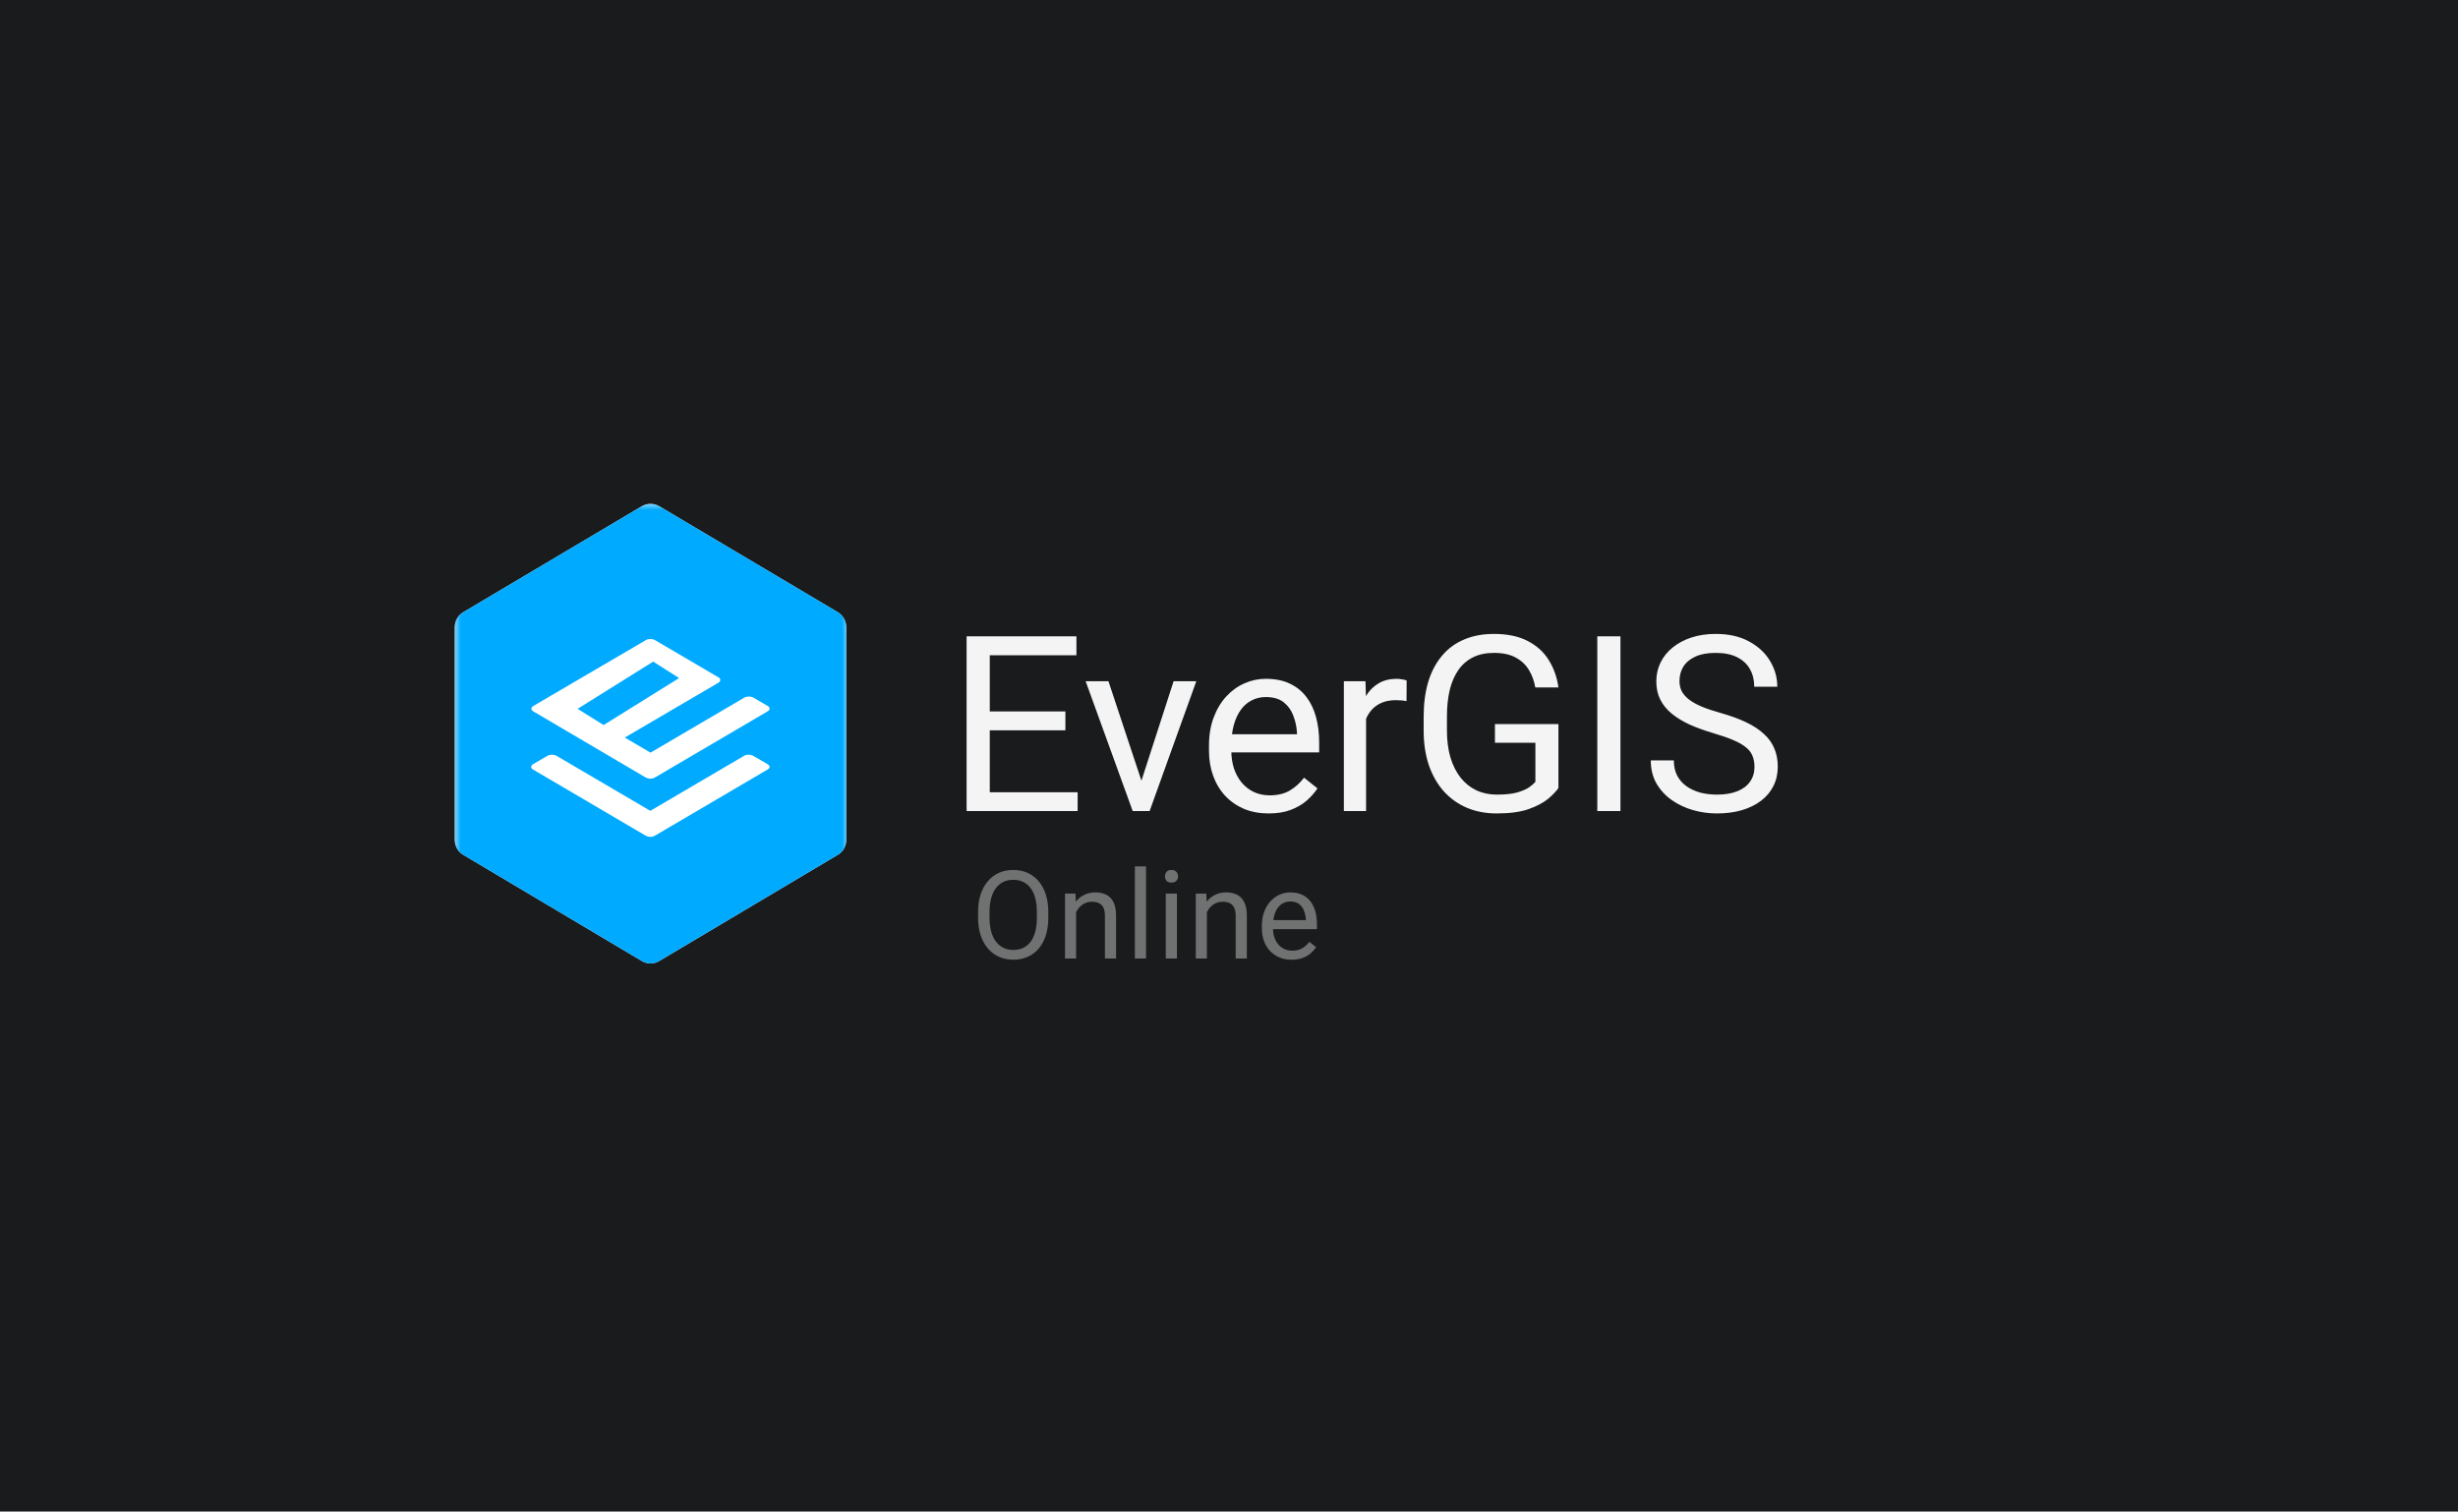
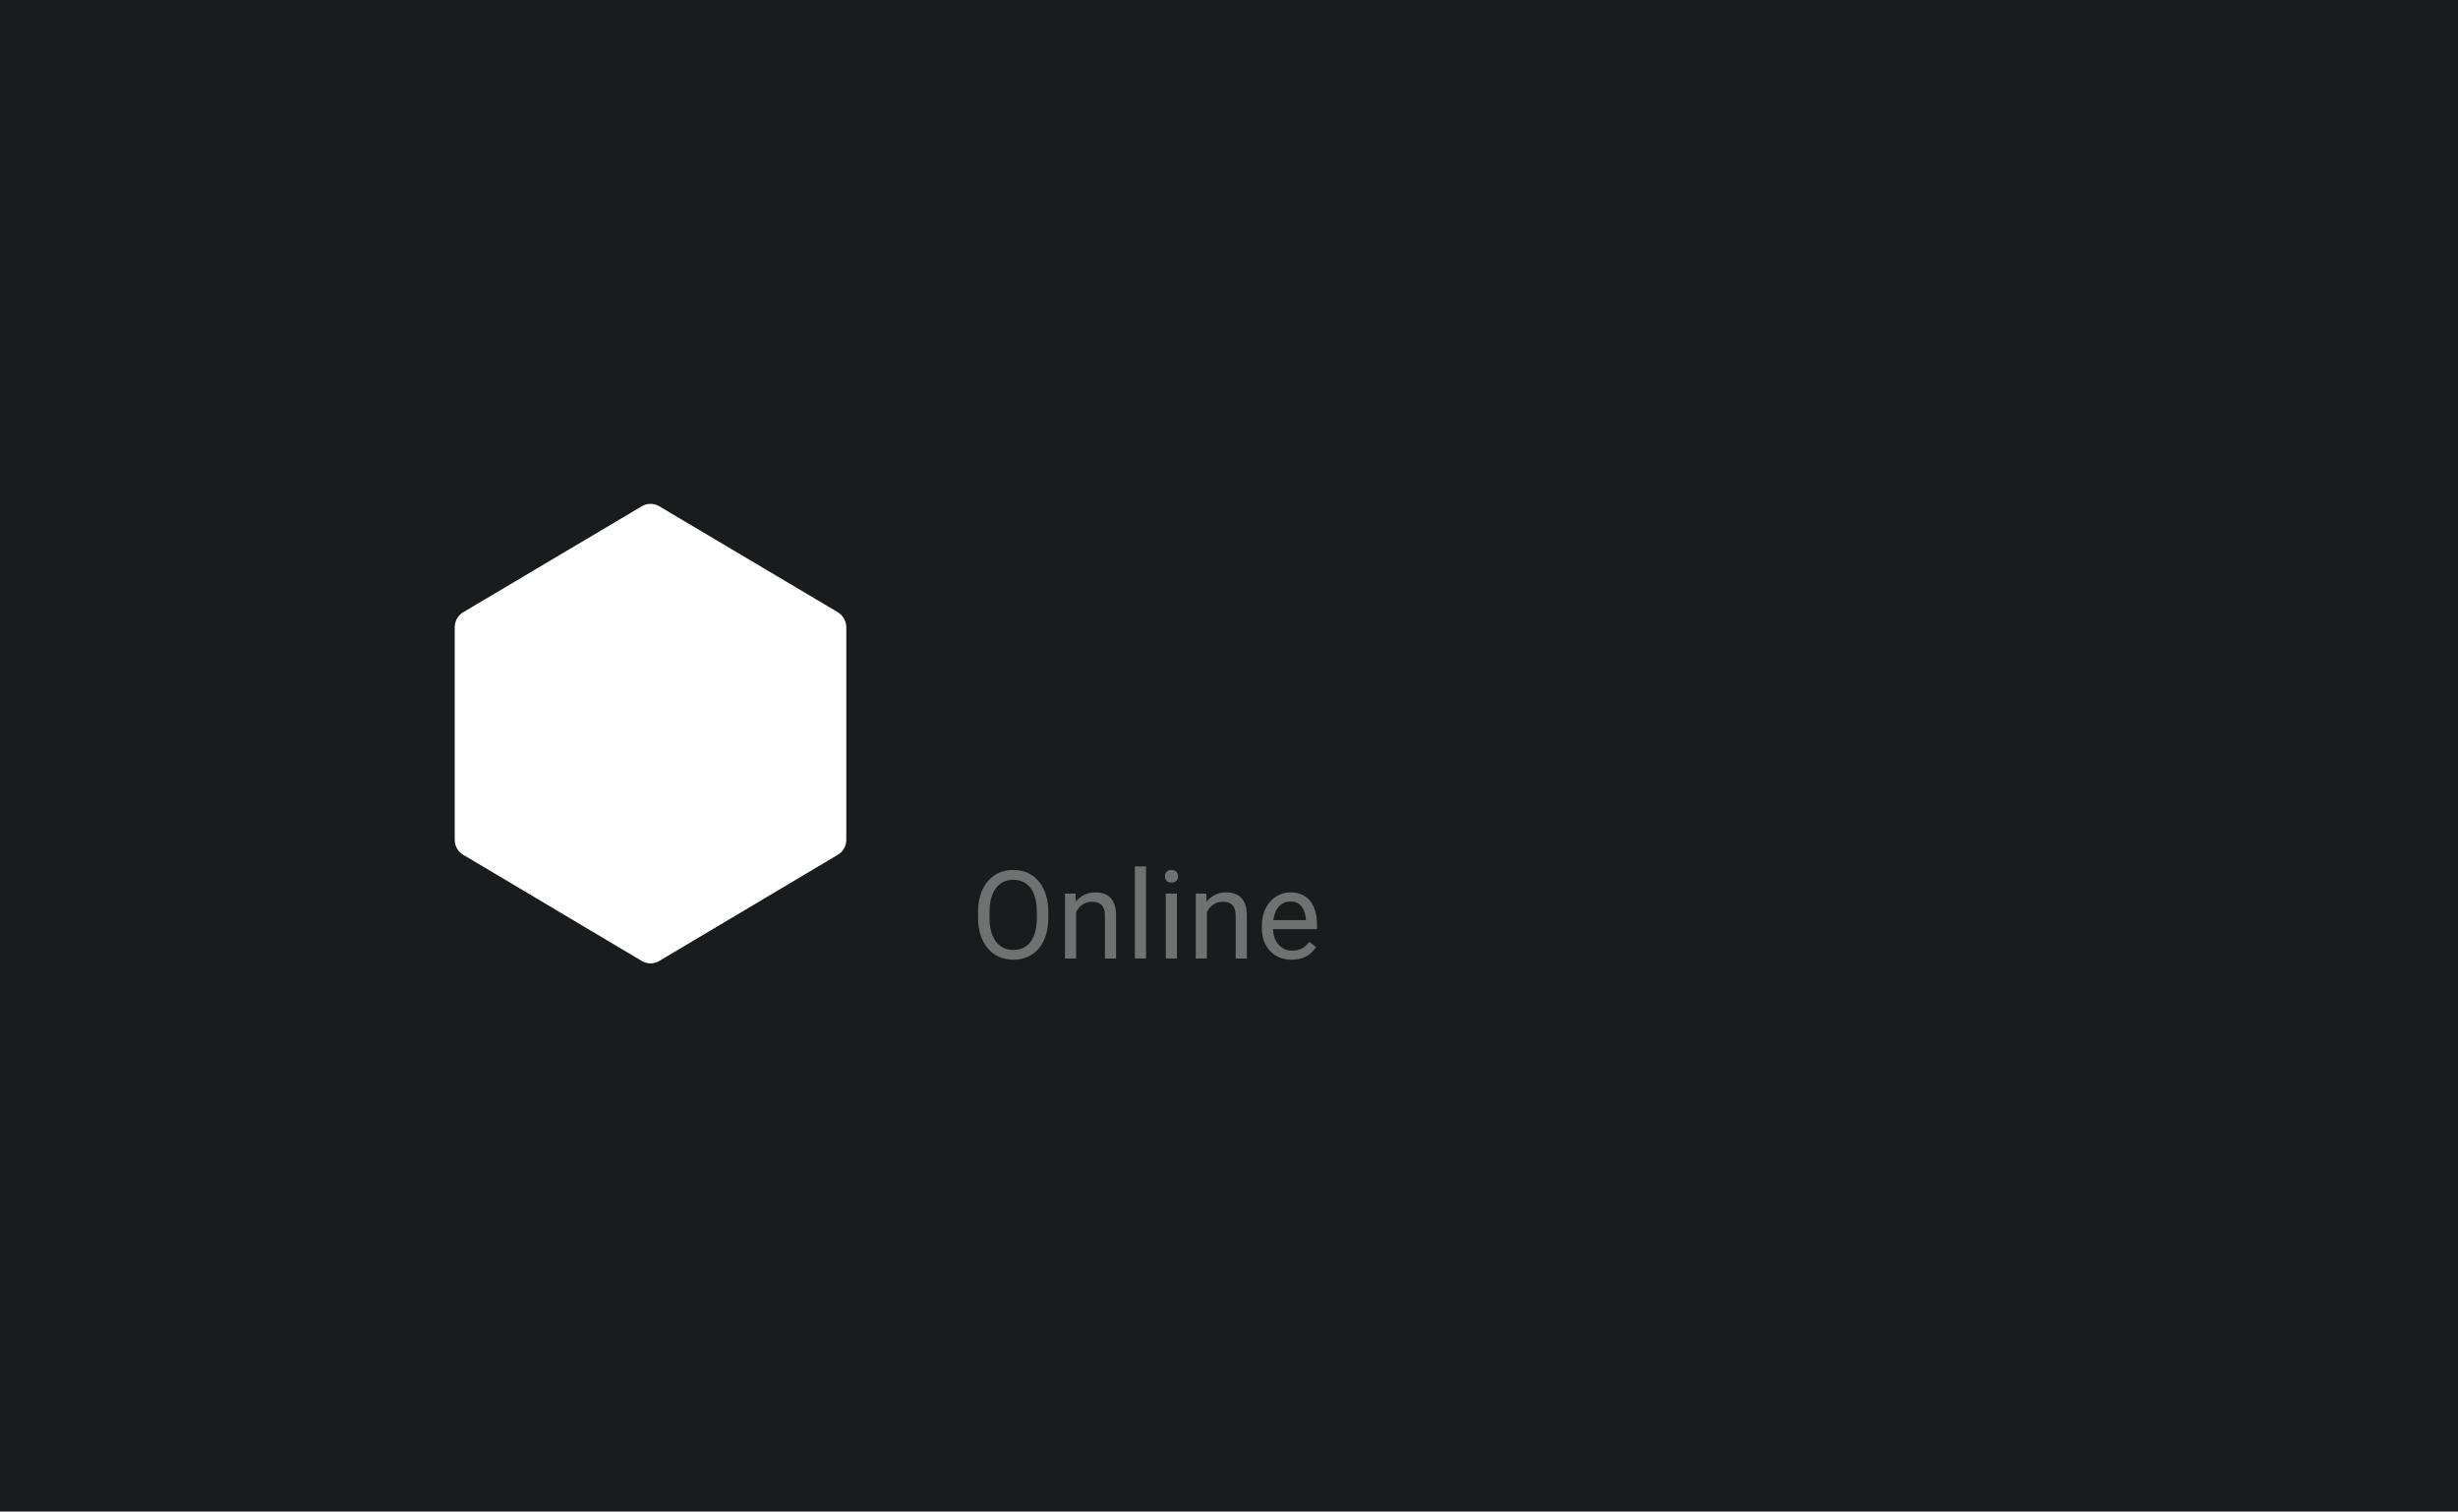
<svg xmlns="http://www.w3.org/2000/svg" width="200" height="123" viewBox="0 0 200 123" fill="none">
  <rect width="200" height="123" fill="#191B1C" />
  <g clip-path="url(#clip0_210_10314)">
    <path fill-rule="evenodd" clip-rule="evenodd" d="M68.17 49.82L53.623 41.187C53.19 40.938 52.671 40.938 52.239 41.187L37.692 49.82C37.26 50.069 37 50.549 37 51.048V68.331C37 68.847 37.26 69.31 37.692 69.559L52.239 78.21C52.671 78.459 53.19 78.459 53.623 78.21L68.17 69.559C68.602 69.31 68.862 68.83 68.862 68.331V51.066C68.862 50.549 68.602 50.087 68.17 49.82" fill="white" />
    <mask id="mask0_210_10314" style="mask-type:luminance" maskUnits="userSpaceOnUse" x="37" y="41" width="32" height="38">
-       <path fill-rule="evenodd" clip-rule="evenodd" d="M37 41H69V79H37V41Z" fill="white" />
-     </mask>
+       </mask>
    <g mask="url(#mask0_210_10314)">
-       <path fill-rule="evenodd" clip-rule="evenodd" d="M62.462 57.883L53.277 63.276C53.173 63.33 53.052 63.365 52.913 63.365C52.792 63.365 52.654 63.33 52.55 63.276L43.383 57.883C43.192 57.776 43.192 57.58 43.383 57.456L52.568 52.08C52.758 51.973 53.087 51.973 53.277 52.08L58.466 55.124C58.656 55.231 58.656 55.426 58.466 55.551L50.838 60.019L52.931 61.247L60.576 56.761C60.767 56.655 61.095 56.655 61.285 56.761L62.479 57.456C62.669 57.58 62.669 57.776 62.462 57.883M62.462 62.617L53.277 68.011C53.173 68.064 53.052 68.1 52.913 68.1C52.792 68.1 52.654 68.064 52.55 68.011L43.365 62.617C43.175 62.511 43.175 62.315 43.365 62.19L44.559 61.496C44.749 61.389 45.078 61.389 45.268 61.496L52.913 65.982L60.559 61.496C60.749 61.389 61.078 61.389 61.268 61.496L62.462 62.19C62.669 62.315 62.669 62.511 62.462 62.617M68.17 49.82L53.623 41.187C53.19 40.938 52.671 40.938 52.239 41.187L37.692 49.82C37.26 50.069 37 50.549 37 51.048V68.331C37 68.847 37.26 69.31 37.692 69.559L52.239 78.21C52.671 78.459 53.19 78.459 53.623 78.21L68.17 69.559C68.602 69.31 68.862 68.83 68.862 68.331V51.066C68.862 50.549 68.602 50.087 68.17 49.82M53.145 53.84L47 57.682L49.112 59.001L55.258 55.178L53.145 53.84Z" fill="#00AAFF" />
+       <path fill-rule="evenodd" clip-rule="evenodd" d="M62.462 57.883L53.277 63.276C53.173 63.33 53.052 63.365 52.913 63.365C52.792 63.365 52.654 63.33 52.55 63.276L43.383 57.883C43.192 57.776 43.192 57.58 43.383 57.456L52.568 52.08C52.758 51.973 53.087 51.973 53.277 52.08L58.466 55.124C58.656 55.231 58.656 55.426 58.466 55.551L50.838 60.019L52.931 61.247L60.576 56.761C60.767 56.655 61.095 56.655 61.285 56.761L62.479 57.456C62.669 57.58 62.669 57.776 62.462 57.883M62.462 62.617L53.277 68.011C53.173 68.064 53.052 68.1 52.913 68.1C52.792 68.1 52.654 68.064 52.55 68.011L43.365 62.617C43.175 62.511 43.175 62.315 43.365 62.19L44.559 61.496C44.749 61.389 45.078 61.389 45.268 61.496L52.913 65.982L60.559 61.496C60.749 61.389 61.078 61.389 61.268 61.496L62.462 62.19C62.669 62.315 62.669 62.511 62.462 62.617M68.17 49.82L53.623 41.187C53.19 40.938 52.671 40.938 52.239 41.187C37.26 50.069 37 50.549 37 51.048V68.331C37 68.847 37.26 69.31 37.692 69.559L52.239 78.21C52.671 78.459 53.19 78.459 53.623 78.21L68.17 69.559C68.602 69.31 68.862 68.83 68.862 68.331V51.066C68.862 50.549 68.602 50.087 68.17 49.82M53.145 53.84L47 57.682L49.112 59.001L55.258 55.178L53.145 53.84Z" fill="#00AAFF" />
    </g>
-     <path d="M87.684 64.467V66H80.154V64.467H87.684ZM80.535 51.781V66H78.65V51.781H80.535ZM86.688 57.895V59.428H80.154V57.895H86.688ZM87.586 51.781V53.324H80.154V51.781H87.586ZM92.603 64.369L95.494 55.434H97.34L93.541 66H92.33L92.603 64.369ZM90.191 55.434L93.169 64.418L93.375 66H92.164L88.335 55.434H90.191ZM103.226 66.195C102.49 66.195 101.823 66.072 101.224 65.824C100.631 65.57 100.12 65.216 99.691 64.76C99.267 64.304 98.942 63.764 98.714 63.139C98.486 62.514 98.372 61.83 98.372 61.088V60.678C98.372 59.818 98.499 59.053 98.753 58.383C99.007 57.706 99.352 57.133 99.788 56.664C100.224 56.195 100.719 55.84 101.273 55.6C101.826 55.359 102.399 55.238 102.991 55.238C103.747 55.238 104.398 55.368 104.945 55.629C105.498 55.889 105.95 56.254 106.302 56.723C106.654 57.185 106.914 57.732 107.083 58.363C107.252 58.988 107.337 59.672 107.337 60.414V61.225H99.447V59.75H105.53V59.613C105.504 59.145 105.407 58.689 105.237 58.246C105.075 57.803 104.814 57.439 104.456 57.152C104.098 56.866 103.61 56.723 102.991 56.723C102.581 56.723 102.204 56.81 101.859 56.986C101.514 57.156 101.217 57.41 100.97 57.748C100.723 58.087 100.53 58.5 100.394 58.988C100.257 59.477 100.189 60.04 100.189 60.678V61.088C100.189 61.589 100.257 62.061 100.394 62.504C100.537 62.94 100.742 63.324 101.009 63.656C101.282 63.988 101.611 64.249 101.995 64.438C102.386 64.626 102.829 64.721 103.323 64.721C103.961 64.721 104.502 64.591 104.945 64.33C105.387 64.07 105.775 63.721 106.107 63.285L107.2 64.154C106.973 64.499 106.683 64.828 106.331 65.141C105.98 65.453 105.547 65.707 105.032 65.902C104.525 66.098 103.922 66.195 103.226 66.195ZM111.153 57.094V66H109.346V55.434H111.104L111.153 57.094ZM114.454 55.375L114.444 57.055C114.294 57.022 114.151 57.003 114.014 56.996C113.884 56.983 113.735 56.977 113.565 56.977C113.149 56.977 112.781 57.042 112.462 57.172C112.143 57.302 111.873 57.484 111.651 57.719C111.43 57.953 111.254 58.233 111.124 58.559C111 58.878 110.919 59.229 110.88 59.613L110.372 59.906C110.372 59.268 110.434 58.669 110.557 58.109C110.688 57.55 110.886 57.055 111.153 56.625C111.42 56.189 111.759 55.85 112.169 55.609C112.585 55.362 113.08 55.238 113.653 55.238C113.783 55.238 113.933 55.255 114.102 55.287C114.272 55.313 114.389 55.342 114.454 55.375ZM126.805 58.92V64.125C126.629 64.385 126.349 64.678 125.965 65.004C125.581 65.323 125.051 65.603 124.373 65.844C123.703 66.078 122.837 66.195 121.776 66.195C120.91 66.195 120.112 66.046 119.383 65.746C118.661 65.44 118.032 64.997 117.498 64.418C116.971 63.832 116.561 63.122 116.268 62.289C115.982 61.449 115.838 60.499 115.838 59.438V58.334C115.838 57.273 115.962 56.325 116.209 55.492C116.463 54.659 116.834 53.953 117.323 53.373C117.811 52.787 118.41 52.344 119.12 52.045C119.829 51.739 120.643 51.586 121.561 51.586C122.648 51.586 123.556 51.775 124.286 52.152C125.021 52.523 125.594 53.038 126.004 53.695C126.421 54.353 126.688 55.102 126.805 55.941H124.92C124.836 55.427 124.666 54.958 124.412 54.535C124.165 54.112 123.81 53.773 123.348 53.52C122.886 53.259 122.29 53.129 121.561 53.129C120.903 53.129 120.334 53.249 119.852 53.49C119.37 53.731 118.973 54.076 118.661 54.525C118.348 54.975 118.114 55.518 117.957 56.156C117.808 56.794 117.733 57.514 117.733 58.315V59.438C117.733 60.258 117.827 60.99 118.016 61.635C118.211 62.279 118.488 62.829 118.846 63.285C119.204 63.734 119.631 64.076 120.125 64.311C120.627 64.545 121.18 64.662 121.786 64.662C122.456 64.662 123 64.607 123.416 64.496C123.833 64.379 124.159 64.242 124.393 64.086C124.627 63.923 124.806 63.77 124.93 63.627V60.443H121.639V58.92H126.805ZM131.852 51.781V66H129.967V51.781H131.852ZM142.757 62.406C142.757 62.074 142.705 61.781 142.601 61.527C142.504 61.267 142.328 61.033 142.074 60.824C141.826 60.616 141.481 60.417 141.039 60.228C140.602 60.04 140.049 59.848 139.379 59.652C138.675 59.444 138.041 59.213 137.474 58.959C136.908 58.699 136.423 58.402 136.019 58.07C135.615 57.738 135.306 57.357 135.091 56.928C134.877 56.498 134.769 56.007 134.769 55.453C134.769 54.9 134.883 54.389 135.111 53.92C135.339 53.451 135.664 53.044 136.088 52.699C136.517 52.348 137.028 52.074 137.621 51.879C138.213 51.684 138.874 51.586 139.603 51.586C140.671 51.586 141.576 51.791 142.318 52.201C143.067 52.605 143.636 53.135 144.027 53.793C144.418 54.444 144.613 55.141 144.613 55.883H142.738C142.738 55.349 142.624 54.877 142.396 54.467C142.168 54.05 141.823 53.725 141.361 53.49C140.899 53.249 140.313 53.129 139.603 53.129C138.933 53.129 138.379 53.23 137.943 53.432C137.507 53.633 137.181 53.907 136.966 54.252C136.758 54.597 136.654 54.991 136.654 55.434C136.654 55.733 136.716 56.007 136.839 56.254C136.97 56.495 137.168 56.719 137.435 56.928C137.709 57.136 138.054 57.328 138.47 57.504C138.893 57.68 139.398 57.849 139.984 58.012C140.791 58.24 141.488 58.493 142.074 58.773C142.66 59.053 143.142 59.369 143.519 59.721C143.903 60.066 144.186 60.46 144.369 60.902C144.558 61.339 144.652 61.833 144.652 62.387C144.652 62.966 144.535 63.49 144.3 63.959C144.066 64.428 143.731 64.828 143.295 65.16C142.858 65.492 142.334 65.749 141.722 65.932C141.117 66.107 140.44 66.195 139.691 66.195C139.033 66.195 138.386 66.104 137.748 65.922C137.116 65.74 136.54 65.466 136.019 65.102C135.505 64.737 135.091 64.288 134.779 63.754C134.473 63.214 134.32 62.589 134.32 61.879H136.195C136.195 62.367 136.289 62.787 136.478 63.139C136.667 63.484 136.924 63.77 137.25 63.998C137.582 64.226 137.956 64.395 138.373 64.506C138.796 64.61 139.235 64.662 139.691 64.662C140.349 64.662 140.905 64.571 141.361 64.389C141.817 64.206 142.162 63.946 142.396 63.607C142.637 63.269 142.757 62.868 142.757 62.406Z" fill="white" fill-opacity="0.95" />
    <path opacity="0.54" d="M85.299 74.221V74.67C85.299 75.204 85.232 75.682 85.099 76.106C84.965 76.529 84.773 76.888 84.522 77.185C84.272 77.481 83.971 77.707 83.619 77.863C83.271 78.019 82.88 78.098 82.447 78.098C82.027 78.098 81.642 78.019 81.29 77.863C80.942 77.707 80.639 77.481 80.382 77.185C80.128 76.888 79.931 76.529 79.791 76.106C79.651 75.682 79.581 75.204 79.581 74.67V74.221C79.581 73.687 79.649 73.21 79.786 72.79C79.926 72.367 80.123 72.007 80.377 71.711C80.631 71.412 80.932 71.184 81.28 71.027C81.632 70.871 82.018 70.793 82.438 70.793C82.87 70.793 83.261 70.871 83.609 71.027C83.961 71.184 84.262 71.412 84.513 71.711C84.767 72.007 84.96 72.367 85.094 72.79C85.231 73.21 85.299 73.687 85.299 74.221ZM84.366 74.67V74.211C84.366 73.788 84.322 73.413 84.234 73.088C84.15 72.762 84.024 72.489 83.858 72.268C83.692 72.046 83.489 71.879 83.248 71.765C83.01 71.651 82.74 71.594 82.438 71.594C82.144 71.594 81.879 71.651 81.642 71.765C81.407 71.879 81.205 72.046 81.036 72.268C80.87 72.489 80.742 72.762 80.65 73.088C80.559 73.413 80.514 73.788 80.514 74.211V74.67C80.514 75.096 80.559 75.474 80.65 75.803C80.742 76.128 80.872 76.403 81.041 76.628C81.213 76.849 81.417 77.017 81.651 77.131C81.889 77.245 82.154 77.302 82.447 77.302C82.753 77.302 83.025 77.245 83.263 77.131C83.5 77.017 83.701 76.849 83.863 76.628C84.029 76.403 84.155 76.128 84.239 75.803C84.324 75.474 84.366 75.096 84.366 74.67ZM87.56 73.845V78H86.657V72.717H87.511L87.56 73.845ZM87.345 75.158L86.969 75.144C86.972 74.782 87.026 74.449 87.13 74.143C87.234 73.833 87.381 73.565 87.57 73.337C87.758 73.109 87.983 72.933 88.243 72.81C88.507 72.683 88.799 72.619 89.118 72.619C89.378 72.619 89.612 72.655 89.821 72.727C90.029 72.795 90.206 72.906 90.353 73.059C90.503 73.212 90.617 73.41 90.695 73.654C90.773 73.895 90.812 74.19 90.812 74.538V78H89.904V74.528C89.904 74.252 89.863 74.03 89.782 73.864C89.7 73.695 89.581 73.573 89.425 73.498C89.269 73.42 89.077 73.381 88.849 73.381C88.624 73.381 88.419 73.428 88.234 73.522C88.051 73.617 87.894 73.747 87.76 73.913C87.63 74.079 87.527 74.269 87.453 74.484C87.381 74.696 87.345 74.921 87.345 75.158ZM93.249 70.5V78H92.341V70.5H93.249ZM95.764 72.717V78H94.856V72.717H95.764ZM94.787 71.315C94.787 71.169 94.831 71.045 94.919 70.944C95.01 70.843 95.144 70.793 95.319 70.793C95.492 70.793 95.624 70.843 95.715 70.944C95.809 71.045 95.856 71.169 95.856 71.315C95.856 71.455 95.809 71.576 95.715 71.677C95.624 71.774 95.492 71.823 95.319 71.823C95.144 71.823 95.01 71.774 94.919 71.677C94.831 71.576 94.787 71.455 94.787 71.315ZM98.201 73.845V78H97.297V72.717H98.152L98.201 73.845ZM97.986 75.158L97.61 75.144C97.613 74.782 97.667 74.449 97.771 74.143C97.875 73.833 98.022 73.565 98.21 73.337C98.399 73.109 98.624 72.933 98.884 72.81C99.148 72.683 99.439 72.619 99.758 72.619C100.019 72.619 100.253 72.655 100.461 72.727C100.67 72.795 100.847 72.906 100.993 73.059C101.143 73.212 101.257 73.41 101.335 73.654C101.413 73.895 101.452 74.19 101.452 74.538V78H100.544V74.528C100.544 74.252 100.504 74.03 100.422 73.864C100.341 73.695 100.222 73.573 100.066 73.498C99.909 73.42 99.717 73.381 99.49 73.381C99.265 73.381 99.06 73.428 98.874 73.522C98.692 73.617 98.534 73.747 98.401 73.913C98.27 74.079 98.168 74.269 98.093 74.484C98.022 74.696 97.986 74.921 97.986 75.158ZM105.1 78.098C104.732 78.098 104.399 78.036 104.099 77.912C103.803 77.785 103.548 77.608 103.333 77.38C103.121 77.152 102.958 76.882 102.844 76.569C102.73 76.257 102.674 75.915 102.674 75.544V75.339C102.674 74.909 102.737 74.527 102.864 74.191C102.991 73.853 103.163 73.566 103.382 73.332C103.6 73.098 103.847 72.92 104.124 72.8C104.4 72.679 104.687 72.619 104.983 72.619C105.361 72.619 105.686 72.684 105.96 72.814C106.236 72.945 106.463 73.127 106.638 73.361C106.814 73.592 106.944 73.866 107.029 74.182C107.114 74.494 107.156 74.836 107.156 75.207V75.612H103.211V74.875H106.253V74.807C106.24 74.572 106.191 74.344 106.106 74.123C106.025 73.902 105.895 73.719 105.715 73.576C105.536 73.433 105.292 73.361 104.983 73.361C104.778 73.361 104.589 73.405 104.417 73.493C104.244 73.578 104.096 73.705 103.972 73.874C103.849 74.043 103.753 74.25 103.684 74.494C103.616 74.738 103.582 75.02 103.582 75.339V75.544C103.582 75.795 103.616 76.031 103.684 76.252C103.756 76.47 103.858 76.662 103.992 76.828C104.129 76.994 104.293 77.124 104.485 77.219C104.68 77.313 104.902 77.36 105.149 77.36C105.468 77.36 105.738 77.295 105.96 77.165C106.181 77.035 106.375 76.861 106.541 76.643L107.088 77.077C106.974 77.25 106.829 77.414 106.653 77.57C106.477 77.727 106.261 77.853 106.004 77.951C105.75 78.049 105.449 78.098 105.1 78.098Z" fill="white" fill-opacity="0.7" />
  </g>
  <defs>
    <clipPath id="clip0_210_10314">
      <rect width="158" height="39" fill="white" transform="translate(37 41)" />
    </clipPath>
  </defs>
</svg>